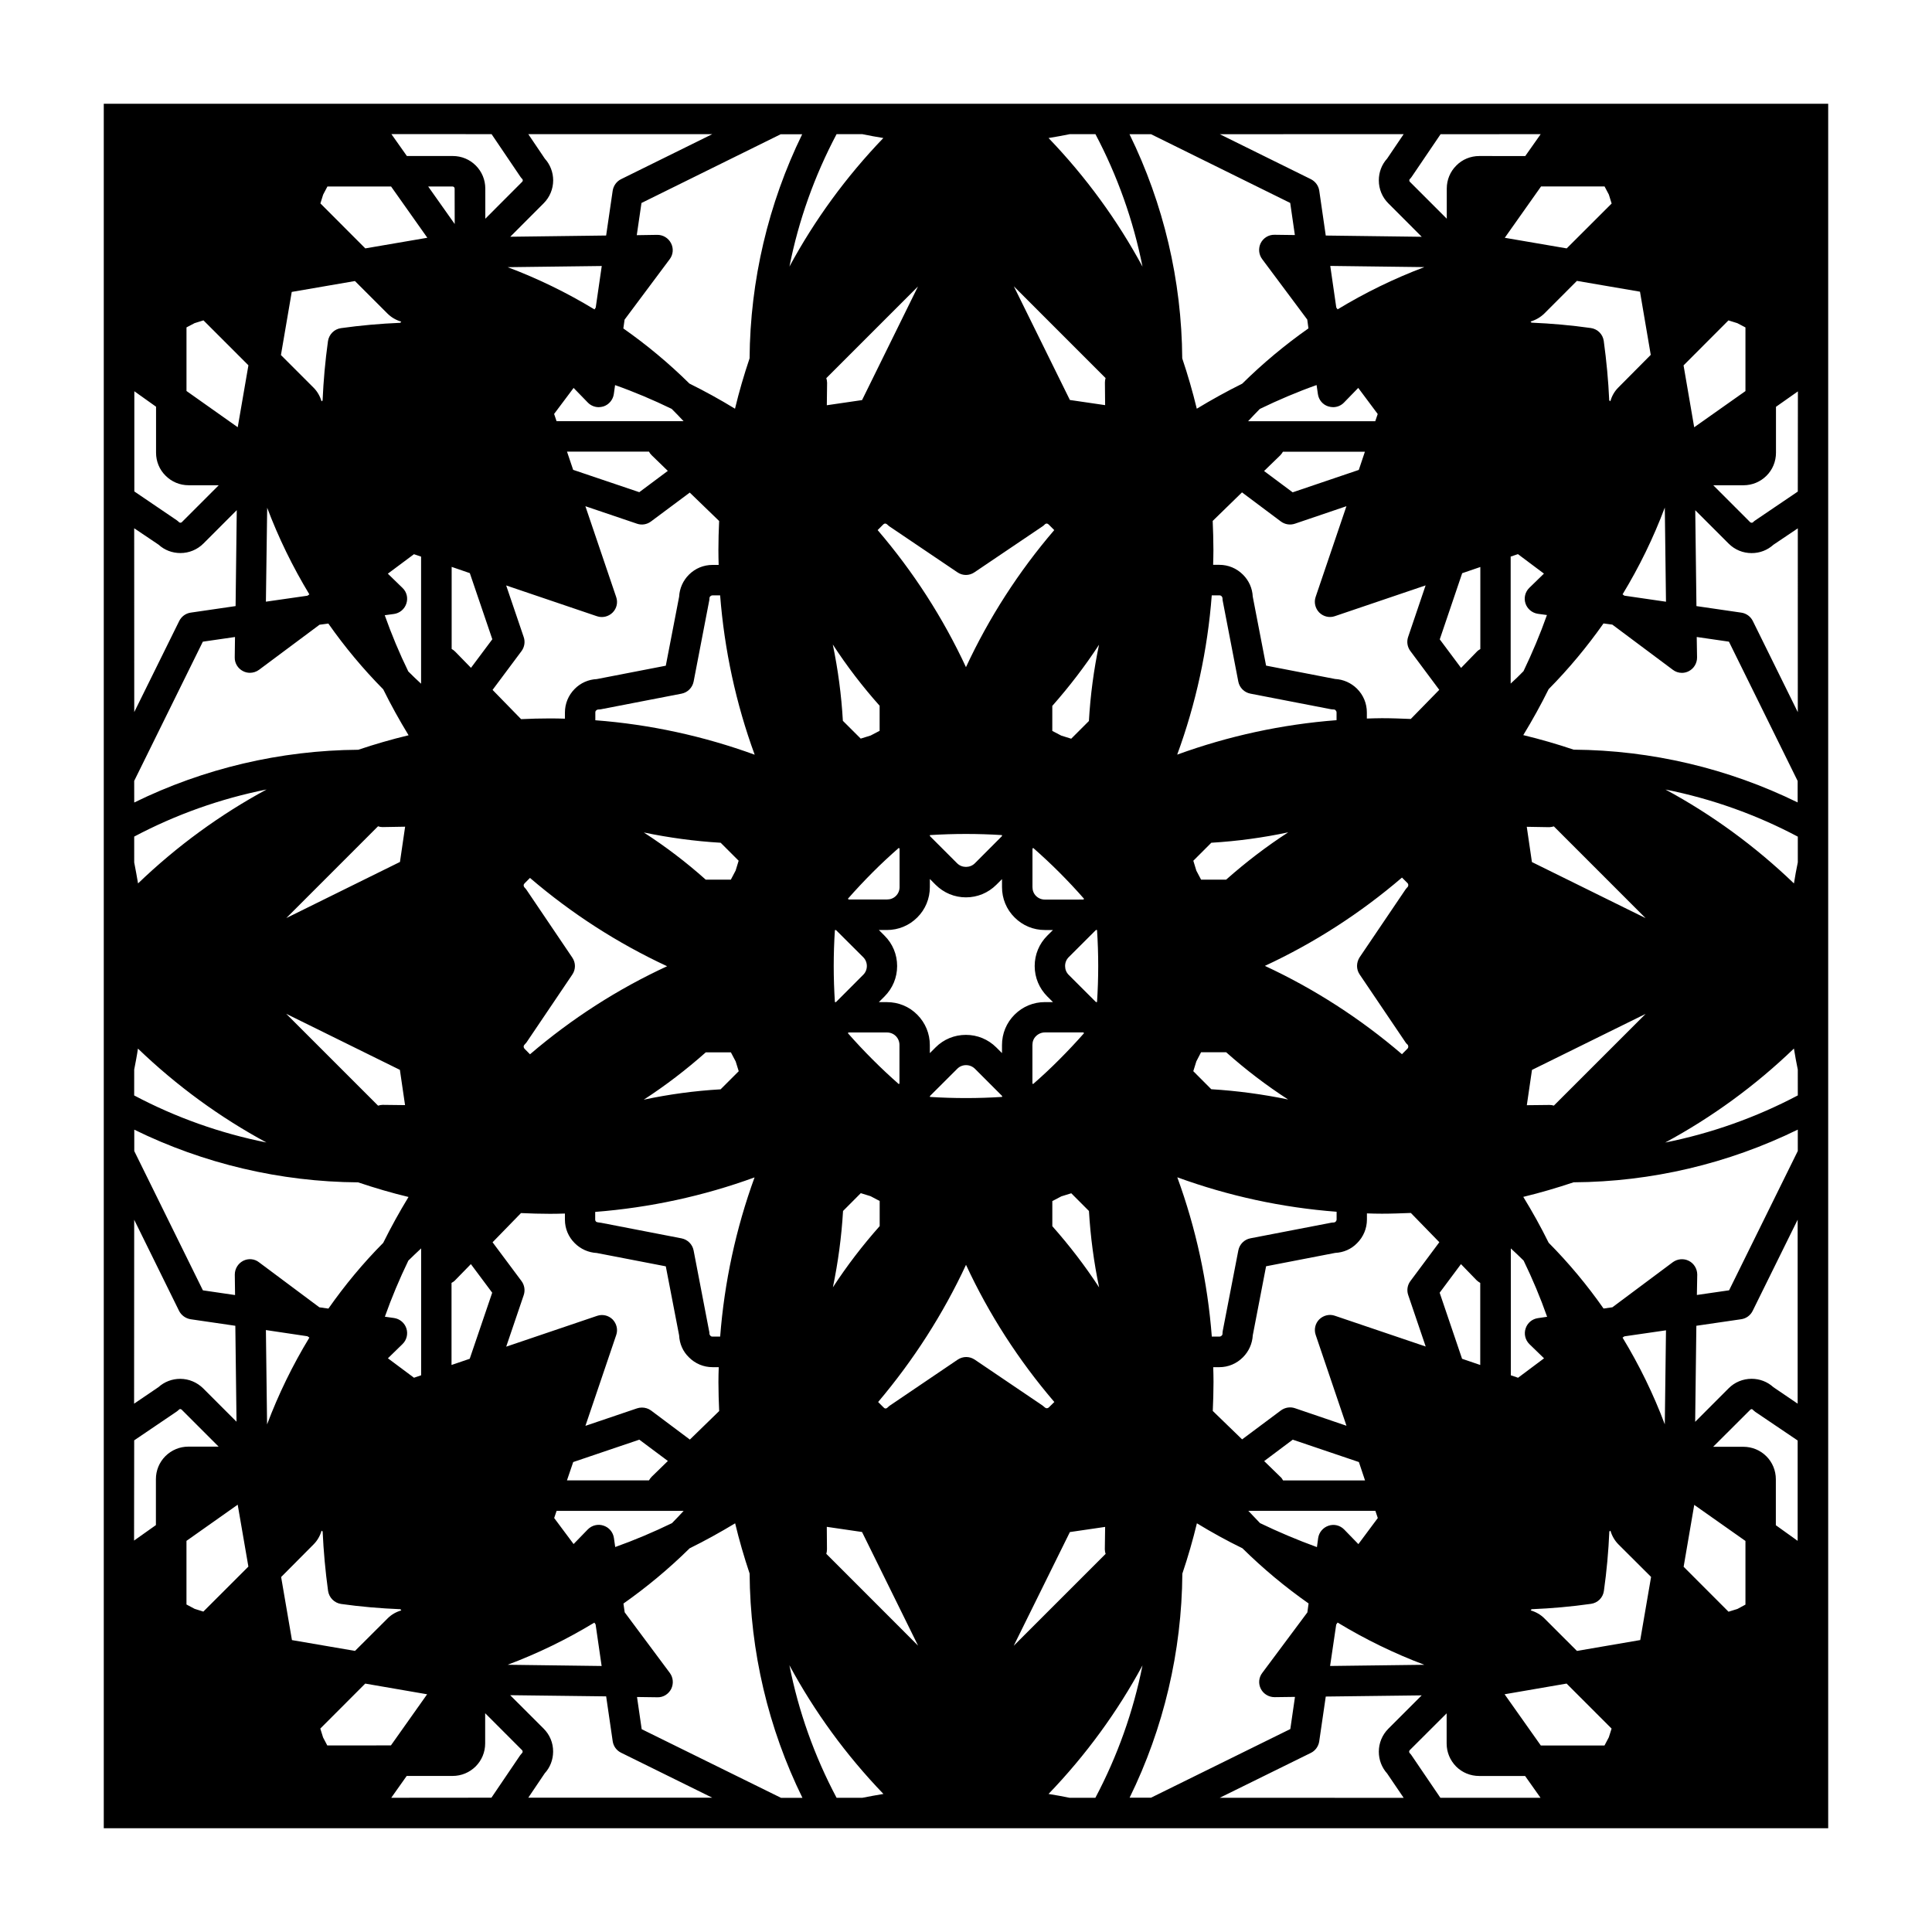
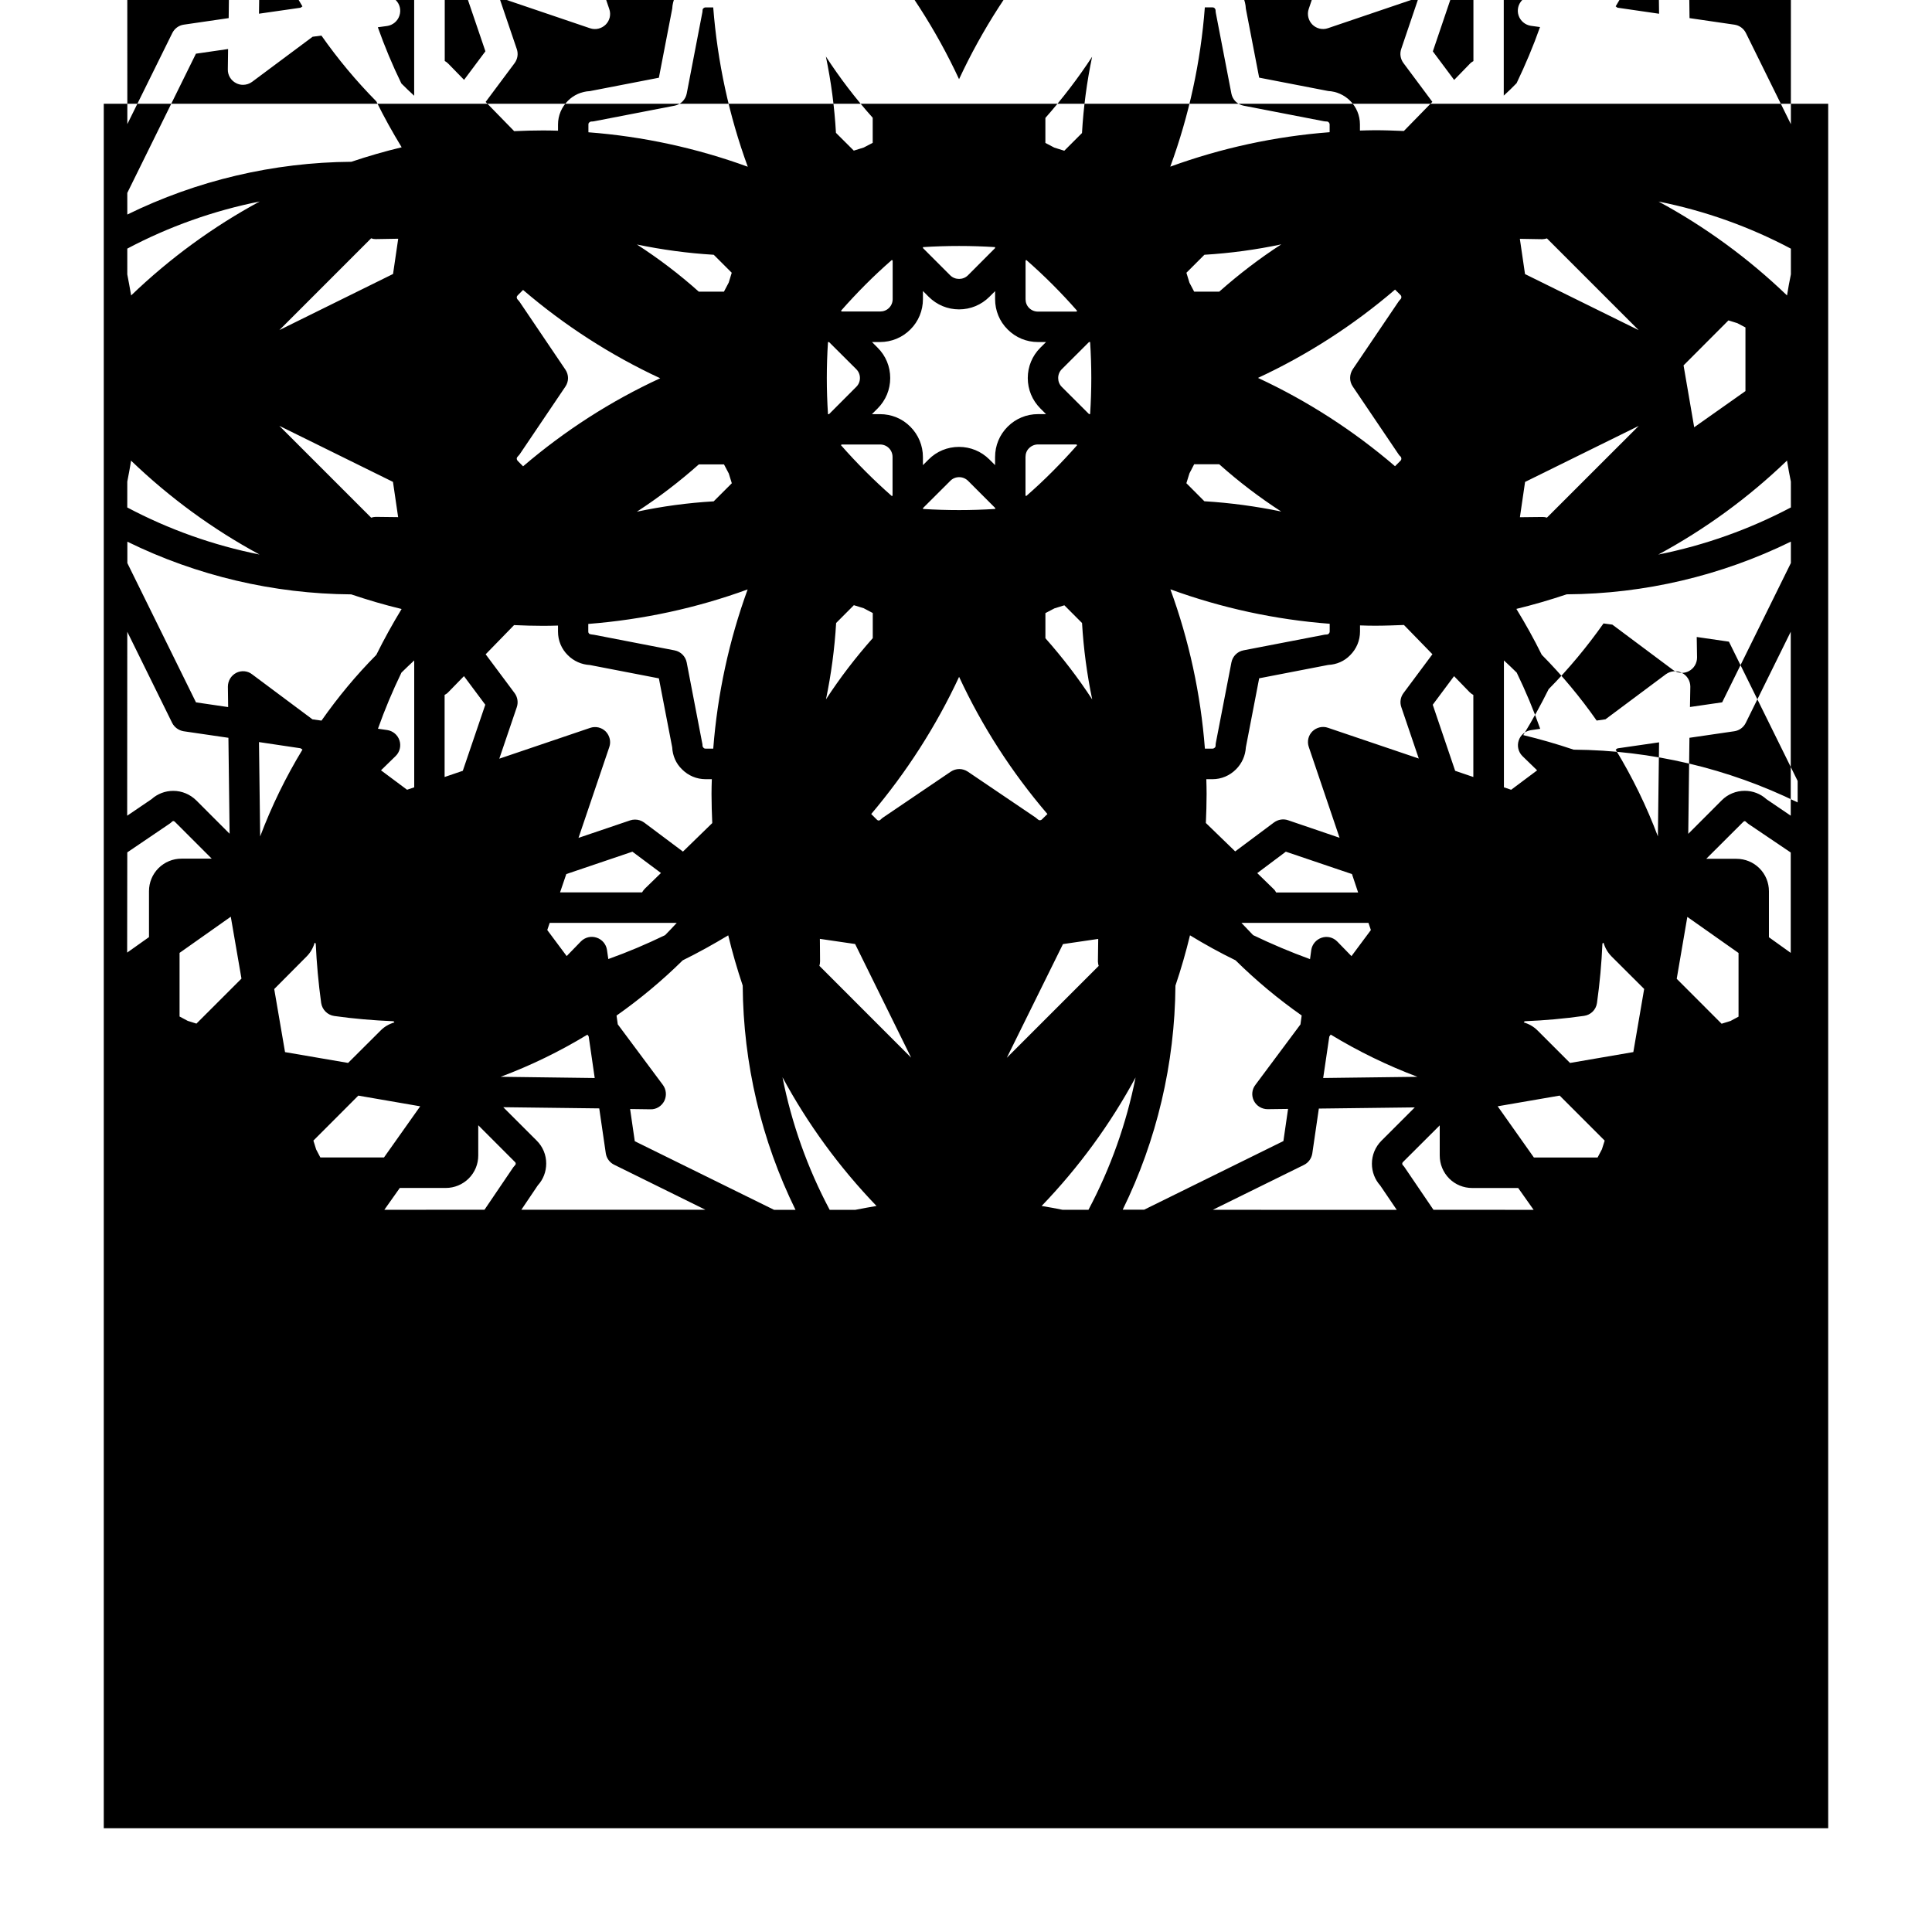
<svg xmlns="http://www.w3.org/2000/svg" fill="#000000" width="800px" height="800px" version="1.1" viewBox="144 144 512 512">
-   <path d="m171.5 171.5v457h456.99v-457zm421.48 85.73-2.82-16.398 11.895-11.922 2.359 0.734 2.148 1.129v16.867zm-3.258 65.086c0.621 0 1.25-0.145 1.809-0.441 1.367-0.699 2.211-2.106 2.207-3.641l-0.09-5.426 8.535 1.238 18.211 36.914v5.691c-18.418-9.027-38.742-13.828-59.363-13.984-4.375-1.477-8.836-2.766-13.348-3.856 2.422-3.969 4.68-8.055 6.723-12.176 5.352-5.414 10.184-11.246 14.539-17.418l2.336 0.312 16.02 11.961c0.703 0.547 1.551 0.824 2.422 0.824zm1.832 155.82c-1.367-0.695-3.019-0.527-4.242 0.359l-16.016 11.949-2.336 0.332c-4.332-6.191-9.195-12.035-14.551-17.438-2.039-4.133-4.297-8.195-6.723-12.152 4.516-1.094 8.938-2.394 13.332-3.863 20.641-0.121 40.977-4.934 59.414-13.965v5.668l-18.207 36.918-8.535 1.238 0.098-5.41c-0.008-1.523-0.863-2.953-2.234-3.637zm15.008 74.234v16.871l-2.121 1.145-2.367 0.734-11.895-11.91 2.812-16.402zm-128.43 39.188c0.699 1.367 2.117 2.207 3.648 2.207l5.402-0.07-1.234 8.52-36.91 18.191h-5.68c9.023-18.391 13.824-38.734 13.977-59.379 1.477-4.363 2.769-8.844 3.856-13.336 3.93 2.398 7.949 4.613 12.07 6.621 5.445 5.371 11.309 10.254 17.527 14.621l-0.324 2.371-11.934 16.012c-0.961 1.238-1.094 2.883-0.398 4.242zm-156.64-4.238-11.945-16.043-0.328-2.316c6.211-4.375 12.086-9.266 17.539-14.641 4.09-2.012 8.125-4.254 12.062-6.625 1.082 4.508 2.367 8.922 3.836 13.312 0.141 20.676 4.953 41.031 13.996 59.438h-5.672l-36.926-18.191-1.238-8.531 5.41 0.074c1.527 0.055 2.941-0.836 3.648-2.207 0.684-1.402 0.539-3.043-0.383-4.269zm-114.5-44.562 2.832 16.402-11.934 11.93-2.312-0.73-2.16-1.152v-16.863zm1.438-64.621c-1.367 0.719-2.207 2.117-2.207 3.664l0.07 5.402-8.523-1.25-18.188-36.91v-5.668c18.395 9.023 38.734 13.824 59.324 13.961 4.387 1.477 8.844 2.793 13.355 3.875-2.414 3.965-4.664 8.031-6.707 12.16-5.352 5.394-10.184 11.23-14.523 17.418l-2.394-0.336-15.996-11.934c-1.203-0.949-2.84-1.078-4.211-0.383zm-28.867-127.19 18.191-36.895 8.523-1.238-0.07 5.406c-0.035 1.535 0.836 2.949 2.207 3.641 0.57 0.301 1.199 0.441 1.82 0.441 0.855 0 1.703-0.273 2.414-0.797l16.031-11.945 2.332-0.312c4.344 6.188 9.199 12.02 14.551 17.438 2.039 4.141 4.301 8.203 6.715 12.168-4.516 1.082-8.953 2.367-13.332 3.84-20.637 0.152-40.969 4.953-59.375 13.98zm13.859-103.33v-16.852l2.141-1.129 2.359-0.734 11.91 11.91-2.832 16.41zm94.953-61.586-4.367-6.473h48.738l-24.168 11.93c-1.168 0.578-1.996 1.719-2.207 3.031l-1.738 11.895-25.406 0.324 8.852-8.867c1.602-1.602 2.519-3.785 2.519-6.086-0.008-2.141-0.789-4.172-2.223-5.754zm190.12 26.648 11.941 16.008 0.316 2.336c-6.223 4.379-12.098 9.273-17.547 14.652-4.09 2.031-8.102 4.246-12.043 6.637-1.098-4.516-2.379-8.961-3.856-13.34-0.141-20.641-4.949-40.984-13.98-59.41h5.699l36.895 18.219 1.234 8.508-5.406-0.07c-1.543-0.031-2.941 0.832-3.648 2.207-0.672 1.379-0.527 3.023 0.395 4.254zm90.734-19.262 1.137 2.152 0.734 2.367-11.91 11.891-16.41-2.812 9.609-13.598zm51.207 240.88c-11.043 5.828-22.887 10.035-35.141 12.488 12.34-6.664 23.82-15.008 34.113-24.91 0.301 1.867 0.641 3.734 1.023 5.586zm0-61.773c-0.379 1.855-0.734 3.719-1.023 5.594-10.281-9.879-21.723-18.227-34.047-24.887 12.211 2.438 24.035 6.637 35.07 12.488zm-65.852 64.301-5.961 0.066 1.367-9.352 30.121-14.852-24.324 24.312c-0.387-0.121-0.789-0.188-1.203-0.176zm1.203-73.824 24.305 24.309-30.117-14.855-1.367-9.344 5.969 0.102c0.422-0.023 0.824-0.09 1.211-0.211zm-6.484 137.2 3.883 3.769-6.883 5.148-1.918-0.648v-33.629c1.152 1.062 2.277 2.125 3.394 3.234 2.352 4.852 4.438 9.812 6.223 14.887l-2.445 0.359c-1.531 0.215-2.793 1.289-3.254 2.746-0.484 1.449-0.09 3.059 1 4.133zm-17.84 3.891-5.941-17.508 5.648-7.578 4.137 4.266c0.312 0.297 0.625 0.523 0.973 0.715v21.746zm4.84-209.83v21.746c-0.352 0.191-0.684 0.422-0.969 0.734l-4.137 4.262-5.648-7.566 5.945-17.531zm-32.207-25.73-17.527 5.941-7.578-5.648 4.262-4.133c0.312-0.312 0.523-0.625 0.734-0.977h21.723zm-20.648 13.668c1.066 0.789 2.445 1.012 3.703 0.59l13.668-4.641-8.16 24.035c-0.5 1.449-0.105 3.059 0.957 4.141 1.094 1.09 2.695 1.465 4.125 0.969l24.059-8.16-4.637 13.68c-0.422 1.258-0.207 2.625 0.59 3.707l7.664 10.289-7.547 7.723c-2.551-0.105-5.113-0.203-7.664-0.203-1.344 0-2.641 0.055-3.977 0.09v-1.633c0-2.379-0.941-4.602-2.586-6.246-1.57-1.57-3.637-2.488-5.828-2.602l-18.293-3.543-3.531-18.285c-0.105-2.211-1.023-4.273-2.609-5.836-1.672-1.668-3.883-2.59-6.254-2.59h-1.637c0.035-1.32 0.074-2.641 0.074-3.969 0-2.562-0.086-5.125-0.191-7.664l7.766-7.566zm20.879 120.05 12.148 17.98c0.133 0.215 0.312 0.414 0.516 0.578 0.172 0.176 0.215 0.402 0.215 0.555 0 0.328-0.176 0.523-0.23 0.555l-1.445 1.457c-11.008-9.438-23.227-17.32-36.324-23.406 13.094-6.082 25.316-13.961 36.328-23.402l1.43 1.426c0.156 0.145 0.242 0.344 0.242 0.559 0 0.344-0.168 0.523-0.23 0.57-0.18 0.18-0.336 0.383-0.5 0.594l-12.141 17.945c-0.941 1.441-0.941 3.231-0.008 4.59zm-39.324 30.41-4.769-4.785 0.812-2.606 1.25-2.414h6.644c5.168 4.609 10.66 8.797 16.426 12.523-6.656-1.371-13.461-2.305-20.363-2.719zm20.383-68.082c-5.773 3.738-11.238 7.926-16.449 12.539h-6.637l-1.258-2.387-0.801-2.625 4.769-4.769c6.898-0.418 13.723-1.344 20.375-2.758zm-20.262-62.801h2.055c0.281 0 0.465 0.125 0.551 0.238 0.105 0.105 0.242 0.297 0.242 0.562 0 0.258 0.031 0.523 0.086 0.766l4.106 21.281c0.312 1.613 1.57 2.875 3.199 3.195l21.297 4.125c0.258 0.047 0.523 0.07 0.762 0.07 0.293 0 0.48 0.141 0.562 0.266 0.105 0.105 0.215 0.281 0.215 0.527v2.047c-14.434 1.102-28.656 4.188-42.23 9.129 4.969-13.535 8.055-27.75 9.156-42.207zm-9.129 154.22c13.543 4.941 27.773 8.035 42.219 9.129v2.047c0 0.223-0.102 0.418-0.242 0.574-0.105 0.086-0.289 0.227-0.555 0.227-0.258 0-0.523 0.023-0.762 0.082l-21.289 4.109c-1.613 0.312-2.875 1.57-3.195 3.195l-4.125 21.305c-0.051 0.258-0.07 0.516-0.07 0.746 0 0.309-0.137 0.492-0.242 0.559-0.105 0.105-0.312 0.242-0.555 0.242h-2.039c-1.109-14.441-4.191-28.66-9.145-42.215zm9.402 61.922c0.109-2.555 0.195-5.113 0.195-7.672 0-1.32-0.035-2.625-0.074-3.93h1.617c2.379 0 4.586-0.945 6.254-2.621 1.57-1.566 2.481-3.621 2.609-5.828l3.527-18.293 18.309-3.543c2.207-0.105 4.273-0.988 5.809-2.586 1.672-1.672 2.606-3.883 2.606-6.266v-1.621c1.336 0.051 2.629 0.082 3.977 0.082 2.586 0 5.144-0.102 7.664-0.195l7.547 7.754-7.664 10.293c-0.797 1.062-1.012 2.43-0.59 3.688l4.641 13.66-24.059-8.148c-1.441-0.516-3.047-0.109-4.133 0.945-1.09 1.074-1.457 2.691-0.957 4.141l8.156 24.062-13.664-4.656c-1.258-0.43-2.641-0.188-3.703 0.586l-10.293 7.68zm21.195 7.606 17.527 5.934 1.629 4.875h-21.723c-0.18-0.352-0.422-0.715-0.734-0.973l-4.273-4.16zm57.75-200.37v-33.656l1.926-0.648 6.891 5.16-3.875 3.773c-1.102 1.074-1.496 2.672-1.02 4.121 0.473 1.445 1.738 2.519 3.254 2.754l2.434 0.332c-1.785 5.059-3.883 10.02-6.207 14.871-1.109 1.156-2.227 2.227-3.402 3.293zm-45.863-99.172-0.352-0.488-1.594-11.023 24.934 0.316c-8.004 3.019-15.703 6.773-22.988 11.195zm-1.184 25.918c1.074 0 2.117-0.43 2.875-1.219l3.777-3.883 5.16 6.918-0.648 1.906h-33.695c1.012-1.098 2.047-2.18 3.098-3.25 4.918-2.383 9.93-4.516 15.047-6.332l0.348 2.402c0.215 1.523 1.281 2.805 2.742 3.254 0.461 0.141 0.887 0.203 1.297 0.203zm-60.293 303.89-24.359 24.355 14.887-30.133 9.34-1.367-0.082 5.977c0.023 0.379 0.07 0.781 0.215 1.168zm-73.895-7.164 9.34 1.367 14.852 30.121-24.32-24.336c0.105-0.367 0.18-0.77 0.176-1.195zm14-217.6v6.648l-2.387 1.246-2.625 0.816-4.727-4.715c-0.387-6.832-1.289-13.582-2.672-20.227 3.715 5.711 7.856 11.125 12.41 16.23zm58.148-16.172c-1.387 6.609-2.293 13.359-2.684 20.219l-4.691 4.691-2.648-0.828-2.363-1.238v-6.629c4.535-5.141 8.684-10.547 12.387-16.215zm-12.379 154.1v-6.656l2.398-1.258 2.625-0.812 4.684 4.695c0.402 6.832 1.305 13.594 2.695 20.254-3.715-5.703-7.875-11.109-12.402-16.223zm-58.152 16.203c1.375-6.629 2.289-13.391 2.691-20.238l4.699-4.719 2.594 0.801 2.414 1.273v6.656c-4.559 5.141-8.711 10.555-12.398 16.227zm44.809-119.85v0.266l-7.191 7.211c-1.27 1.266-3.414 1.273-4.691 0l-7.219-7.219v-0.258c6.363-0.402 12.746-0.402 19.102 0zm-17.594 13.16c2.176 2.156 5.008 3.34 8.051 3.34 3.039 0 5.894-1.184 8.055-3.34l1.496-1.496v2.117c0 3.043 1.176 5.906 3.324 8.035 2.144 2.156 4.992 3.34 8.039 3.34h2.141l-1.512 1.5c-2.152 2.152-3.332 5.008-3.332 8.039 0 3.043 1.184 5.891 3.332 8.055l1.512 1.508h-2.137c-3.019 0-5.859 1.16-8.047 3.336-2.144 2.152-3.324 4.984-3.324 8.055v2.125l-1.516-1.512c-2.16-2.144-5.004-3.32-8.055-3.32-3.043 0-5.91 1.184-8.035 3.324l-1.516 1.516v-2.137c0-3.043-1.188-5.898-3.336-8.055-2.152-2.168-4.996-3.324-8.047-3.324h-2.133l1.512-1.508c2.16-2.176 3.336-5.008 3.336-8.066 0-3.039-1.176-5.898-3.336-8.039l-1.496-1.5h2.125c3.043 0 5.898-1.18 8.035-3.316 2.16-2.144 3.344-5.008 3.344-8.062v-2.144zm25.855-9.766c2.398 2.102 4.727 4.273 6.973 6.523 2.246 2.254 4.43 4.578 6.523 6.973l-0.195 0.195-10.188 0.004c-0.883 0-1.707-0.324-2.348-0.957-0.621-0.621-0.945-1.445-0.945-2.332v-10.184zm-0.023 62.594-0.172-0.188v-10.184c0-0.898 0.324-1.734 0.945-2.332 0.648-0.641 1.484-0.988 2.363-0.988h10.184l0.195 0.191c-2.106 2.394-4.301 4.727-6.543 6.973-2.242 2.254-4.562 4.426-6.973 6.527zm9.434-28.957c-0.625-0.625-0.945-1.457-0.945-2.336 0-0.883 0.332-1.719 0.961-2.344l7.211-7.199h0.293c0.207 3.176 0.312 6.359 0.312 9.543 0 3.184-0.105 6.387-0.312 9.551h-0.293zm-36.762 32.359v-0.242l7.246-7.227c0.609-0.621 1.438-0.957 2.324-0.957 0.891 0 1.727 0.348 2.359 0.969l7.199 7.203v0.25c-6.387 0.406-12.777 0.406-19.129 0.004zm-8.242-3.391c-2.398-2.109-4.727-4.293-6.973-6.543-2.246-2.246-4.43-4.574-6.535-6.969l0.172-0.18h10.184c0.891 0 1.727 0.332 2.348 0.953 0.629 0.629 0.969 1.465 0.969 2.359v10.184zm-0.012-62.605 0.207 0.195v10.184c0 0.887-0.336 1.719-0.969 2.344-0.629 0.625-1.457 0.945-2.344 0.945h-10.184l-0.195-0.195c2.102-2.394 4.289-4.719 6.531-6.973 2.242-2.25 4.555-4.398 6.953-6.5zm-9.434 28.961c0.629 0.621 0.969 1.457 0.969 2.336 0 0.883-0.336 1.715-0.969 2.336l-7.219 7.238h-0.281c-0.203-3.18-0.312-6.383-0.312-9.551s0.105-6.367 0.312-9.543h0.293zm27.246 81.527c6.082 13.113 13.961 25.32 23.406 36.355l-1.445 1.414c-0.191 0.203-0.434 0.238-0.539 0.238-0.215 0-0.402-0.086-0.555-0.23-0.188-0.16-0.383-0.328-0.598-0.5l-17.957-12.152c-0.695-0.457-1.465-0.691-2.254-0.691-0.781 0-1.57 0.23-2.258 0.691l-17.945 12.152c-0.207 0.137-0.402 0.309-0.578 0.484-0.52 0.523-0.875 0.297-1.152 0.004l-1.414-1.41c9.328-11.031 17.203-23.27 23.289-36.355zm-0.012-158.39c-6.082-13.09-13.961-25.316-23.406-36.32l1.457-1.465c0.453-0.453 0.855-0.25 1.113 0.012 0.18 0.18 0.383 0.348 0.598 0.5l17.973 12.137c1.367 0.941 3.141 0.941 4.516 0l17.977-12.137c0.215-0.121 0.414-0.312 0.594-0.492 0.273-0.266 0.641-0.488 1.137 0.004l1.438 1.438c-9.434 11-17.305 23.238-23.395 36.324zm-37.008-76.59 24.293-24.293-14.82 30.109-9.34 1.367 0.074-5.953c-0.023-0.449-0.074-0.848-0.207-1.23zm73.887 7.156-9.34-1.367-14.852-30.121 24.309 24.312c-0.105 0.383-0.172 0.785-0.172 1.199zm9.906-36.707c-6.656-12.316-15.008-23.789-24.898-34.078 1.879-0.309 3.758-0.645 5.629-1.027h6.797c5.836 11.043 10.039 22.879 12.473 35.105zm-68.68-34.082c-9.879 10.289-18.219 21.723-24.883 34.066 2.418-12.219 6.637-24.035 12.488-35.09h6.82c1.844 0.379 3.711 0.727 5.574 1.023zm-35.449 58.387c-1.477 4.379-2.781 8.828-3.863 13.348-3.945-2.414-7.969-4.629-12.078-6.664-5.426-5.359-11.289-10.242-17.512-14.609l0.328-2.332 11.957-16.02c0.934-1.23 1.062-2.871 0.348-4.242-0.707-1.371-2.121-2.223-3.652-2.207l-5.422 0.086 1.246-8.531 36.902-18.219h5.688c-8.988 18.418-13.789 38.762-13.941 59.391zm-90.953 257.07c-0.473-1.457-1.734-2.519-3.254-2.746l-2.445-0.348c1.793-5.062 3.883-10.027 6.223-14.871 1.117-1.102 2.246-2.168 3.387-3.231v33.629l-1.898 0.645-6.906-5.152 3.883-3.785c1.098-1.07 1.484-2.68 1.012-4.141zm-72.129-130.33c11.023-5.844 22.863-10.047 35.086-12.488-12.328 6.664-23.785 15.02-34.066 24.898-0.312-1.859-0.664-3.719-1.02-5.57zm0 61.746c0.352-1.848 0.727-3.703 0.992-5.562 10.281 9.879 21.723 18.223 34.051 24.883-12.211-2.434-24.035-6.629-35.051-12.469zm65.832-64.266 5.965-0.102-1.367 9.344-30.121 14.867 24.312-24.32c0.391 0.148 0.793 0.219 1.211 0.211zm-1.199 73.828-24.344-24.344 30.121 14.855 1.367 9.344-5.961-0.07c-0.402 0.016-0.805 0.082-1.184 0.215zm6.469-137.21-3.883-3.773 6.918-5.16 1.891 0.645v33.676c-1.152-1.059-2.281-2.133-3.394-3.254-2.367-4.856-4.43-9.805-6.238-14.895l2.469-0.336c1.516-0.223 2.785-1.289 3.254-2.746 0.496-1.484 0.109-3.086-1.016-4.156zm17.84-3.918 5.965 17.527-5.656 7.57-4.16-4.266c-0.293-0.312-0.613-0.535-0.961-0.734v-21.754zm27.504-49.078 3.777 3.883c0.766 0.789 1.82 1.215 2.883 1.215 0.418 0 0.836-0.086 1.25-0.195 1.449-0.473 2.519-1.75 2.746-3.254l0.336-2.398c5.125 1.809 10.117 3.93 15.004 6.301 1.09 1.074 2.133 2.172 3.144 3.254h-33.656l-0.648-1.914zm47.988 97.199c-13.547-4.934-27.773-8.035-42.23-9.129v-2.055c0-0.281 0.105-0.469 0.215-0.535 0.105-0.105 0.312-0.262 0.586-0.262 0.262 0 0.523-0.023 0.75-0.074l21.301-4.125c1.598-0.312 2.867-1.57 3.195-3.195l4.098-21.281c0.07-0.25 0.098-0.523 0.098-0.766 0-0.293 0.125-0.48 0.238-0.57 0.152-0.133 0.328-0.23 0.562-0.23h2.031c1.129 14.445 4.184 28.66 9.156 42.223zm-29.398 91.422c5.762-3.738 11.23-7.93 16.438-12.543h6.656l1.27 2.414 0.805 2.586-4.801 4.797c-6.91 0.398-13.707 1.328-20.367 2.746zm-30.145-12.031-1.41-1.426c-0.215-0.227-0.273-0.465-0.273-0.578 0-0.227 0.102-0.422 0.262-0.578s0.316-0.352 0.488-0.559l12.137-17.977c0.938-1.367 0.938-3.148 0-4.516l-12.137-17.961c-0.141-0.207-0.312-0.398-0.488-0.578-0.195-0.203-0.262-0.43-0.262-0.586 0-0.215 0.105-0.406 0.246-0.543l1.43-1.441c11.023 9.445 23.246 17.32 36.344 23.406-13.074 6.023-25.305 13.898-36.336 23.336zm50.527-56.059 4.766 4.762-0.797 2.602-1.27 2.414h-6.66c-5.148-4.609-10.656-8.785-16.402-12.5 6.66 1.383 13.461 2.312 20.363 2.723zm-0.402-85.266c-0.121 2.562-0.195 5.125-0.195 7.668 0 1.328 0.031 2.648 0.066 3.969h-1.617c-2.387 0-4.594 0.922-6.258 2.586-1.57 1.57-2.484 3.629-2.602 5.84l-3.531 18.285-18.297 3.547c-2.207 0.105-4.277 1.012-5.84 2.594-1.664 1.672-2.594 3.891-2.594 6.254v1.641c-1.324-0.035-2.625-0.066-3.953-0.066-2.586 0-5.144 0.074-7.664 0.191l-7.562-7.75 7.68-10.293c0.781-1.066 1.008-2.449 0.574-3.707l-4.648-13.68 24.062 8.16c1.457 0.492 3.055 0.105 4.141-0.969 1.09-1.082 1.465-2.691 0.945-4.141l-8.156-24.047 13.684 4.637c1.25 0.43 2.625 0.207 3.688-0.586l10.289-7.664zm-38.688-13.559-1.629-4.828h21.723c0.176 0.352 0.422 0.691 0.73 0.973l4.262 4.133-7.559 5.644zm-32.234 237.22v-21.75c0.348-0.191 0.707-0.418 0.969-0.715l4.16-4.266 5.652 7.578-5.961 17.512zm32.246 25.727 17.523-5.934 7.566 5.648-4.273 4.16c-0.301 0.293-0.523 0.629-0.734 0.977h-21.734zm20.629-13.664c-0.715-0.523-1.562-0.777-2.414-0.777-0.438 0-0.898 0.07-1.293 0.207l-13.684 4.637 8.156-24.051c0.516-1.457 0.109-3.043-0.945-4.144-1.09-1.082-2.695-1.457-4.141-0.945l-24.062 8.156 4.641-13.66c0.422-1.258 0.207-2.641-0.574-3.707l-7.68-10.297 7.531-7.738c2.562 0.117 5.125 0.195 7.691 0.195 1.328 0 2.625-0.031 3.949-0.07v1.598c0 2.41 0.945 4.609 2.606 6.254 1.57 1.57 3.629 2.484 5.836 2.602l18.293 3.535 3.531 18.297c0.105 2.207 1.008 4.281 2.586 5.801 1.668 1.684 3.883 2.625 6.273 2.625h1.641c-0.047 1.328-0.082 2.625-0.082 3.965 0 2.578 0.09 5.141 0.195 7.664l-7.766 7.559zm18.316-19.582h-2.035c-0.289 0-0.449-0.105-0.57-0.258-0.105-0.105-0.238-0.297-0.238-0.539 0-0.242-0.023-0.523-0.098-0.746l-4.098-21.305c-0.312-1.594-1.57-2.871-3.195-3.188l-21.301-4.125c-0.523-0.102-1.117-0.082-1.359-0.312-0.105-0.105-0.223-0.277-0.223-0.543v-2.031c14.449-1.129 28.656-4.191 42.234-9.145-4.934 13.539-7.996 27.742-9.117 42.191zm-31.379-283.72-1.598 11.023-0.332 0.484c-7.301-4.434-15.008-8.191-23.008-11.195zm-38.969-11.129-7.023-9.934h6.449c0.207 0 0.328 0.105 0.395 0.156 0.105 0.105 0.16 0.242 0.16 0.398zm-23.695 6.461-11.898-11.922 0.73-2.332 1.129-2.141h16.879l9.602 13.578zm-2.746 8.652 8.605 8.602c1.027 1.031 2.289 1.758 3.668 2.156-0.105 0.105-0.168 0.207-0.246 0.312-5.269 0.223-10.535 0.684-15.723 1.414-1.785 0.25-3.168 1.648-3.445 3.426-0.734 5.269-1.199 10.52-1.43 15.754-0.105 0.09-0.172 0.137-0.281 0.211-0.402-1.367-1.109-2.621-2.137-3.641l-8.621-8.621 2.863-16.727zm-23.254 60.082c3.008 7.984 6.758 15.645 11.176 22.957l-0.504 0.352-11.012 1.582zm10.66 219.56 0.523 0.352c-4.438 7.305-8.195 15.008-11.211 23.008l-0.312-25zm1.605 55.191c1.031-1.023 1.75-2.281 2.144-3.668 0.105 0.082 0.191 0.141 0.289 0.223 0.242 5.231 0.715 10.484 1.441 15.75 0.277 1.785 1.652 3.176 3.445 3.449 5.18 0.734 10.461 1.176 15.734 1.395 0.086 0.105 0.133 0.203 0.227 0.312-1.367 0.395-2.625 1.098-3.633 2.125l-8.637 8.609-16.711-2.863-2.867-16.715zm3.66 53.25-1.113-2.121-0.734-2.348 11.906-11.922 16.402 2.832-9.594 13.551zm70.773-32.551 0.336 0.473 1.598 11.023-24.918-0.324c8.012-2.996 15.699-6.75 22.984-11.172zm-1.727-24.703-3.769 3.883-5.144-6.898 0.641-1.895h33.668c-1.02 1.098-2.023 2.191-3.094 3.254-4.918 2.383-9.934 4.508-15.039 6.328l-0.348-2.414c-0.227-1.523-1.289-2.781-2.746-3.254-1.473-0.5-3.082-0.102-4.168 0.996zm53.422 35.996c6.664 12.344 15.012 23.816 24.918 34.113-1.863 0.312-3.734 0.648-5.594 1.02h-6.82c-5.875-11.051-10.086-22.895-12.504-35.133zm68.676 34.113c9.891-10.289 18.234-21.723 24.898-34.062-2.434 12.223-6.637 24.043-12.488 35.082h-6.828c-1.844-0.367-3.715-0.727-5.582-1.02zm56.047-71.773c-1.062-1.098-2.098-2.188-3.102-3.254h33.668l0.641 1.906-5.144 6.914-3.777-3.883c-1.078-1.098-2.676-1.492-4.133-0.992-1.441 0.48-2.523 1.738-2.746 3.254l-0.328 2.414c-5.172-1.883-10.184-4-15.078-6.359zm20.188 26.875 0.367-0.523c7.301 4.434 15.008 8.188 22.984 11.191l-24.973 0.316zm61.051 15.648 11.926 11.93-0.734 2.309-1.145 2.168h-16.879l-9.598-13.574zm2.746-8.652-8.605-8.602c-1.023-1.031-2.281-1.738-3.656-2.141 0.086-0.105 0.137-0.195 0.238-0.312 5.269-0.215 10.539-0.684 15.734-1.422 1.785-0.25 3.18-1.621 3.43-3.426 0.742-5.266 1.215-10.516 1.441-15.75 0.105-0.074 0.188-0.141 0.293-0.215 0.398 1.367 1.113 2.625 2.133 3.648l8.637 8.609-2.871 16.73zm23.281-60.047c-3.004-8-6.762-15.688-11.191-22.984l0.484-0.336 11.023-1.598zm-10.715-219.61-0.473-0.352c4.43-7.297 8.188-15 11.191-23l0.312 24.957zm-1.582-55.18c-1.039 1.027-1.738 2.289-2.141 3.656-0.105-0.082-0.188-0.125-0.289-0.223-0.23-5.231-0.727-10.484-1.449-15.754-0.246-1.777-1.637-3.176-3.441-3.426-5.18-0.734-10.445-1.199-15.707-1.422-0.102-0.102-0.156-0.195-0.25-0.297 1.367-0.402 2.625-1.125 3.656-2.133l8.629-8.641 16.715 2.863 2.852 16.742zm-20.59-67.125-4.09 5.801-12.184-0.004c-2.312 0-4.5 0.902-6.074 2.508-1.633 1.605-2.543 3.793-2.543 6.106v7.996l-9.773-9.77c-0.137-0.121-0.156-0.309-0.156-0.387 0-0.23 0.109-0.328 0.156-0.367 0.18-0.18 0.348-0.383 0.492-0.598l7.637-11.262zm-36.316 0-4.375 6.473c-1.43 1.57-2.207 3.617-2.207 5.773 0 2.301 0.902 4.488 2.519 6.09l8.852 8.863-25.434-0.328-1.723-11.891c-0.195-1.316-1.023-2.43-2.207-3.039l-24.152-11.926zm-241.71 0 7.617 11.262c0.141 0.223 0.312 0.422 0.5 0.605 0.105 0.102 0.152 0.23 0.152 0.363 0 0.207-0.102 0.324-0.16 0.395l-9.77 9.789-0.004-8.008c0-2.301-0.91-4.488-2.519-6.09-1.617-1.629-3.789-2.523-6.102-2.523h-12.16l-4.106-5.812zm-88.918 72.23v12.191c0 2.309 0.902 4.492 2.508 6.07 1.617 1.641 3.797 2.551 6.109 2.551h7.996l-9.766 9.77c-0.133 0.141-0.312 0.16-0.387 0.16-0.23 0-0.332-0.117-0.383-0.156-0.188-0.18-0.383-0.348-0.598-0.5l-11.234-7.629v-26.555zm-5.793 32.215 6.469 4.352c1.57 1.438 3.617 2.215 5.773 2.215 2.309 0 4.473-0.898 6.106-2.523l8.836-8.844-0.312 25.422-11.895 1.734c-1.32 0.191-2.434 1.012-3.039 2.207l-11.922 24.148zm0 183.25 11.895 24.156c0.59 1.164 1.742 1.996 3.043 2.207l11.863 1.734 0.316 25.426-8.852-8.855c-1.629-1.594-3.793-2.508-6.074-2.508-2.156 0-4.18 0.781-5.773 2.207l-6.445 4.375zm0 58.461 11.23-7.613c0.207-0.133 0.402-0.312 0.574-0.473 0.328-0.348 0.621-0.195 0.805-0.02l9.766 9.77h-8.004c-2.289 0-4.453 0.887-6.109 2.527-1.617 1.633-2.508 3.793-2.508 6.082v12.184l-5.789 4.102zm68.121 94.723 4.098-5.789h12.172c2.324 0 4.492-0.922 6.102-2.519 1.617-1.621 2.519-3.789 2.519-6.09v-8.012l9.777 9.789c0.121 0.117 0.152 0.289 0.152 0.379 0 0.227-0.105 0.336-0.152 0.379-0.172 0.188-0.336 0.383-0.508 0.609l-7.609 11.23zm40.379-18.336-8.863-8.852 25.438 0.312 1.734 11.895c0.191 1.316 1.02 2.449 2.207 3.031l24.172 11.926h-48.75l4.359-6.465c1.441-1.57 2.223-3.617 2.223-5.773 0.008-2.293-0.895-4.461-2.519-6.074zm179.18 18.336 24.156-11.898c1.184-0.578 2.012-1.742 2.207-3.043l1.734-11.887 25.422-0.312-8.852 8.852c-1.617 1.633-2.508 3.789-2.508 6.082 0 2.144 0.777 4.18 2.207 5.773l4.375 6.449zm58.473 0-7.629-11.23c-0.117-0.207-0.301-0.402-0.48-0.578-0.125-0.141-0.172-0.309-0.172-0.406 0-0.156 0.074-0.293 0.152-0.395l9.789-9.766v7.988c0 2.293 0.887 4.453 2.527 6.117 1.613 1.605 3.797 2.492 6.082 2.492h12.184l4.09 5.785zm88.902-72.23v-12.176c0-2.316-0.902-4.492-2.519-6.102-1.621-1.617-3.789-2.508-6.09-2.508h-8.004l9.809-9.785c0.395-0.395 0.707-0.074 0.734 0.012 0.176 0.16 0.383 0.328 0.598 0.504l11.25 7.598v26.598zm-0.652-36.582c-1.578-1.438-3.621-2.223-5.773-2.223-2.312 0-4.508 0.922-6.09 2.523l-8.867 8.879 0.316-25.453 11.875-1.734c1.328-0.191 2.449-1.012 3.043-2.207l11.926-24.168v48.75zm6.469-178.89-11.922-24.164c-0.59-1.188-1.727-2.016-3.043-2.207l-11.895-1.734-0.316-25.406 8.848 8.844c1.629 1.629 3.789 2.519 6.09 2.519 2.18 0 4.191-0.781 5.773-2.211l6.469-4.352zm0-58.457-11.262 7.629c-0.215 0.125-0.422 0.312-0.605 0.504-0.223 0.23-0.656 0.105-0.75-0.016l-9.785-9.789h8.004c2.309 0 4.473-0.898 6.098-2.519 1.617-1.598 2.519-3.785 2.519-6.098v-12.172l5.809-4.09z" />
+   <path d="m171.5 171.5v457h456.99v-457zm421.48 85.73-2.82-16.398 11.895-11.922 2.359 0.734 2.148 1.129v16.867zm-3.258 65.086c0.621 0 1.25-0.145 1.809-0.441 1.367-0.699 2.211-2.106 2.207-3.641l-0.09-5.426 8.535 1.238 18.211 36.914v5.691c-18.418-9.027-38.742-13.828-59.363-13.984-4.375-1.477-8.836-2.766-13.348-3.856 2.422-3.969 4.68-8.055 6.723-12.176 5.352-5.414 10.184-11.246 14.539-17.418l2.336 0.312 16.02 11.961c0.703 0.547 1.551 0.824 2.422 0.824zc-1.367-0.695-3.019-0.527-4.242 0.359l-16.016 11.949-2.336 0.332c-4.332-6.191-9.195-12.035-14.551-17.438-2.039-4.133-4.297-8.195-6.723-12.152 4.516-1.094 8.938-2.394 13.332-3.863 20.641-0.121 40.977-4.934 59.414-13.965v5.668l-18.207 36.918-8.535 1.238 0.098-5.41c-0.008-1.523-0.863-2.953-2.234-3.637zm15.008 74.234v16.871l-2.121 1.145-2.367 0.734-11.895-11.91 2.812-16.402zm-128.43 39.188c0.699 1.367 2.117 2.207 3.648 2.207l5.402-0.07-1.234 8.52-36.91 18.191h-5.68c9.023-18.391 13.824-38.734 13.977-59.379 1.477-4.363 2.769-8.844 3.856-13.336 3.93 2.398 7.949 4.613 12.07 6.621 5.445 5.371 11.309 10.254 17.527 14.621l-0.324 2.371-11.934 16.012c-0.961 1.238-1.094 2.883-0.398 4.242zm-156.64-4.238-11.945-16.043-0.328-2.316c6.211-4.375 12.086-9.266 17.539-14.641 4.09-2.012 8.125-4.254 12.062-6.625 1.082 4.508 2.367 8.922 3.836 13.312 0.141 20.676 4.953 41.031 13.996 59.438h-5.672l-36.926-18.191-1.238-8.531 5.41 0.074c1.527 0.055 2.941-0.836 3.648-2.207 0.684-1.402 0.539-3.043-0.383-4.269zm-114.5-44.562 2.832 16.402-11.934 11.93-2.312-0.73-2.16-1.152v-16.863zm1.438-64.621c-1.367 0.719-2.207 2.117-2.207 3.664l0.07 5.402-8.523-1.25-18.188-36.91v-5.668c18.395 9.023 38.734 13.824 59.324 13.961 4.387 1.477 8.844 2.793 13.355 3.875-2.414 3.965-4.664 8.031-6.707 12.16-5.352 5.394-10.184 11.23-14.523 17.418l-2.394-0.336-15.996-11.934c-1.203-0.949-2.84-1.078-4.211-0.383zm-28.867-127.19 18.191-36.895 8.523-1.238-0.07 5.406c-0.035 1.535 0.836 2.949 2.207 3.641 0.57 0.301 1.199 0.441 1.82 0.441 0.855 0 1.703-0.273 2.414-0.797l16.031-11.945 2.332-0.312c4.344 6.188 9.199 12.02 14.551 17.438 2.039 4.141 4.301 8.203 6.715 12.168-4.516 1.082-8.953 2.367-13.332 3.84-20.637 0.152-40.969 4.953-59.375 13.98zm13.859-103.33v-16.852l2.141-1.129 2.359-0.734 11.91 11.91-2.832 16.41zm94.953-61.586-4.367-6.473h48.738l-24.168 11.93c-1.168 0.578-1.996 1.719-2.207 3.031l-1.738 11.895-25.406 0.324 8.852-8.867c1.602-1.602 2.519-3.785 2.519-6.086-0.008-2.141-0.789-4.172-2.223-5.754zm190.12 26.648 11.941 16.008 0.316 2.336c-6.223 4.379-12.098 9.273-17.547 14.652-4.09 2.031-8.102 4.246-12.043 6.637-1.098-4.516-2.379-8.961-3.856-13.34-0.141-20.641-4.949-40.984-13.98-59.41h5.699l36.895 18.219 1.234 8.508-5.406-0.07c-1.543-0.031-2.941 0.832-3.648 2.207-0.672 1.379-0.527 3.023 0.395 4.254zm90.734-19.262 1.137 2.152 0.734 2.367-11.91 11.891-16.41-2.812 9.609-13.598zm51.207 240.88c-11.043 5.828-22.887 10.035-35.141 12.488 12.34-6.664 23.82-15.008 34.113-24.91 0.301 1.867 0.641 3.734 1.023 5.586zm0-61.773c-0.379 1.855-0.734 3.719-1.023 5.594-10.281-9.879-21.723-18.227-34.047-24.887 12.211 2.438 24.035 6.637 35.07 12.488zm-65.852 64.301-5.961 0.066 1.367-9.352 30.121-14.852-24.324 24.312c-0.387-0.121-0.789-0.188-1.203-0.176zm1.203-73.824 24.305 24.309-30.117-14.855-1.367-9.344 5.969 0.102c0.422-0.023 0.824-0.09 1.211-0.211zm-6.484 137.2 3.883 3.769-6.883 5.148-1.918-0.648v-33.629c1.152 1.062 2.277 2.125 3.394 3.234 2.352 4.852 4.438 9.812 6.223 14.887l-2.445 0.359c-1.531 0.215-2.793 1.289-3.254 2.746-0.484 1.449-0.09 3.059 1 4.133zm-17.84 3.891-5.941-17.508 5.648-7.578 4.137 4.266c0.312 0.297 0.625 0.523 0.973 0.715v21.746zm4.84-209.83v21.746c-0.352 0.191-0.684 0.422-0.969 0.734l-4.137 4.262-5.648-7.566 5.945-17.531zm-32.207-25.73-17.527 5.941-7.578-5.648 4.262-4.133c0.312-0.312 0.523-0.625 0.734-0.977h21.723zm-20.648 13.668c1.066 0.789 2.445 1.012 3.703 0.59l13.668-4.641-8.16 24.035c-0.5 1.449-0.105 3.059 0.957 4.141 1.094 1.09 2.695 1.465 4.125 0.969l24.059-8.16-4.637 13.68c-0.422 1.258-0.207 2.625 0.59 3.707l7.664 10.289-7.547 7.723c-2.551-0.105-5.113-0.203-7.664-0.203-1.344 0-2.641 0.055-3.977 0.09v-1.633c0-2.379-0.941-4.602-2.586-6.246-1.57-1.57-3.637-2.488-5.828-2.602l-18.293-3.543-3.531-18.285c-0.105-2.211-1.023-4.273-2.609-5.836-1.672-1.668-3.883-2.59-6.254-2.59h-1.637c0.035-1.32 0.074-2.641 0.074-3.969 0-2.562-0.086-5.125-0.191-7.664l7.766-7.566zm20.879 120.05 12.148 17.98c0.133 0.215 0.312 0.414 0.516 0.578 0.172 0.176 0.215 0.402 0.215 0.555 0 0.328-0.176 0.523-0.23 0.555l-1.445 1.457c-11.008-9.438-23.227-17.32-36.324-23.406 13.094-6.082 25.316-13.961 36.328-23.402l1.43 1.426c0.156 0.145 0.242 0.344 0.242 0.559 0 0.344-0.168 0.523-0.23 0.57-0.18 0.18-0.336 0.383-0.5 0.594l-12.141 17.945c-0.941 1.441-0.941 3.231-0.008 4.59zm-39.324 30.41-4.769-4.785 0.812-2.606 1.25-2.414h6.644c5.168 4.609 10.66 8.797 16.426 12.523-6.656-1.371-13.461-2.305-20.363-2.719zm20.383-68.082c-5.773 3.738-11.238 7.926-16.449 12.539h-6.637l-1.258-2.387-0.801-2.625 4.769-4.769c6.898-0.418 13.723-1.344 20.375-2.758zm-20.262-62.801h2.055c0.281 0 0.465 0.125 0.551 0.238 0.105 0.105 0.242 0.297 0.242 0.562 0 0.258 0.031 0.523 0.086 0.766l4.106 21.281c0.312 1.613 1.57 2.875 3.199 3.195l21.297 4.125c0.258 0.047 0.523 0.07 0.762 0.07 0.293 0 0.48 0.141 0.562 0.266 0.105 0.105 0.215 0.281 0.215 0.527v2.047c-14.434 1.102-28.656 4.188-42.23 9.129 4.969-13.535 8.055-27.75 9.156-42.207zm-9.129 154.22c13.543 4.941 27.773 8.035 42.219 9.129v2.047c0 0.223-0.102 0.418-0.242 0.574-0.105 0.086-0.289 0.227-0.555 0.227-0.258 0-0.523 0.023-0.762 0.082l-21.289 4.109c-1.613 0.312-2.875 1.57-3.195 3.195l-4.125 21.305c-0.051 0.258-0.07 0.516-0.07 0.746 0 0.309-0.137 0.492-0.242 0.559-0.105 0.105-0.312 0.242-0.555 0.242h-2.039c-1.109-14.441-4.191-28.66-9.145-42.215zm9.402 61.922c0.109-2.555 0.195-5.113 0.195-7.672 0-1.32-0.035-2.625-0.074-3.93h1.617c2.379 0 4.586-0.945 6.254-2.621 1.57-1.566 2.481-3.621 2.609-5.828l3.527-18.293 18.309-3.543c2.207-0.105 4.273-0.988 5.809-2.586 1.672-1.672 2.606-3.883 2.606-6.266v-1.621c1.336 0.051 2.629 0.082 3.977 0.082 2.586 0 5.144-0.102 7.664-0.195l7.547 7.754-7.664 10.293c-0.797 1.062-1.012 2.43-0.59 3.688l4.641 13.66-24.059-8.148c-1.441-0.516-3.047-0.109-4.133 0.945-1.09 1.074-1.457 2.691-0.957 4.141l8.156 24.062-13.664-4.656c-1.258-0.43-2.641-0.188-3.703 0.586l-10.293 7.68zm21.195 7.606 17.527 5.934 1.629 4.875h-21.723c-0.18-0.352-0.422-0.715-0.734-0.973l-4.273-4.16zm57.75-200.37v-33.656l1.926-0.648 6.891 5.16-3.875 3.773c-1.102 1.074-1.496 2.672-1.02 4.121 0.473 1.445 1.738 2.519 3.254 2.754l2.434 0.332c-1.785 5.059-3.883 10.02-6.207 14.871-1.109 1.156-2.227 2.227-3.402 3.293zm-45.863-99.172-0.352-0.488-1.594-11.023 24.934 0.316c-8.004 3.019-15.703 6.773-22.988 11.195zm-1.184 25.918c1.074 0 2.117-0.43 2.875-1.219l3.777-3.883 5.16 6.918-0.648 1.906h-33.695c1.012-1.098 2.047-2.18 3.098-3.25 4.918-2.383 9.93-4.516 15.047-6.332l0.348 2.402c0.215 1.523 1.281 2.805 2.742 3.254 0.461 0.141 0.887 0.203 1.297 0.203zm-60.293 303.89-24.359 24.355 14.887-30.133 9.34-1.367-0.082 5.977c0.023 0.379 0.07 0.781 0.215 1.168zm-73.895-7.164 9.34 1.367 14.852 30.121-24.32-24.336c0.105-0.367 0.18-0.77 0.176-1.195zm14-217.6v6.648l-2.387 1.246-2.625 0.816-4.727-4.715c-0.387-6.832-1.289-13.582-2.672-20.227 3.715 5.711 7.856 11.125 12.41 16.23zm58.148-16.172c-1.387 6.609-2.293 13.359-2.684 20.219l-4.691 4.691-2.648-0.828-2.363-1.238v-6.629c4.535-5.141 8.684-10.547 12.387-16.215zm-12.379 154.1v-6.656l2.398-1.258 2.625-0.812 4.684 4.695c0.402 6.832 1.305 13.594 2.695 20.254-3.715-5.703-7.875-11.109-12.402-16.223zm-58.152 16.203c1.375-6.629 2.289-13.391 2.691-20.238l4.699-4.719 2.594 0.801 2.414 1.273v6.656c-4.559 5.141-8.711 10.555-12.398 16.227zm44.809-119.85v0.266l-7.191 7.211c-1.27 1.266-3.414 1.273-4.691 0l-7.219-7.219v-0.258c6.363-0.402 12.746-0.402 19.102 0zm-17.594 13.16c2.176 2.156 5.008 3.34 8.051 3.34 3.039 0 5.894-1.184 8.055-3.34l1.496-1.496v2.117c0 3.043 1.176 5.906 3.324 8.035 2.144 2.156 4.992 3.34 8.039 3.34h2.141l-1.512 1.5c-2.152 2.152-3.332 5.008-3.332 8.039 0 3.043 1.184 5.891 3.332 8.055l1.512 1.508h-2.137c-3.019 0-5.859 1.16-8.047 3.336-2.144 2.152-3.324 4.984-3.324 8.055v2.125l-1.516-1.512c-2.16-2.144-5.004-3.32-8.055-3.32-3.043 0-5.91 1.184-8.035 3.324l-1.516 1.516v-2.137c0-3.043-1.188-5.898-3.336-8.055-2.152-2.168-4.996-3.324-8.047-3.324h-2.133l1.512-1.508c2.16-2.176 3.336-5.008 3.336-8.066 0-3.039-1.176-5.898-3.336-8.039l-1.496-1.5h2.125c3.043 0 5.898-1.18 8.035-3.316 2.16-2.144 3.344-5.008 3.344-8.062v-2.144zm25.855-9.766c2.398 2.102 4.727 4.273 6.973 6.523 2.246 2.254 4.43 4.578 6.523 6.973l-0.195 0.195-10.188 0.004c-0.883 0-1.707-0.324-2.348-0.957-0.621-0.621-0.945-1.445-0.945-2.332v-10.184zm-0.023 62.594-0.172-0.188v-10.184c0-0.898 0.324-1.734 0.945-2.332 0.648-0.641 1.484-0.988 2.363-0.988h10.184l0.195 0.191c-2.106 2.394-4.301 4.727-6.543 6.973-2.242 2.254-4.562 4.426-6.973 6.527zm9.434-28.957c-0.625-0.625-0.945-1.457-0.945-2.336 0-0.883 0.332-1.719 0.961-2.344l7.211-7.199h0.293c0.207 3.176 0.312 6.359 0.312 9.543 0 3.184-0.105 6.387-0.312 9.551h-0.293zm-36.762 32.359v-0.242l7.246-7.227c0.609-0.621 1.438-0.957 2.324-0.957 0.891 0 1.727 0.348 2.359 0.969l7.199 7.203v0.25c-6.387 0.406-12.777 0.406-19.129 0.004zm-8.242-3.391c-2.398-2.109-4.727-4.293-6.973-6.543-2.246-2.246-4.43-4.574-6.535-6.969l0.172-0.18h10.184c0.891 0 1.727 0.332 2.348 0.953 0.629 0.629 0.969 1.465 0.969 2.359v10.184zm-0.012-62.605 0.207 0.195v10.184c0 0.887-0.336 1.719-0.969 2.344-0.629 0.625-1.457 0.945-2.344 0.945h-10.184l-0.195-0.195c2.102-2.394 4.289-4.719 6.531-6.973 2.242-2.25 4.555-4.398 6.953-6.5zm-9.434 28.961c0.629 0.621 0.969 1.457 0.969 2.336 0 0.883-0.336 1.715-0.969 2.336l-7.219 7.238h-0.281c-0.203-3.18-0.312-6.383-0.312-9.551s0.105-6.367 0.312-9.543h0.293zm27.246 81.527c6.082 13.113 13.961 25.32 23.406 36.355l-1.445 1.414c-0.191 0.203-0.434 0.238-0.539 0.238-0.215 0-0.402-0.086-0.555-0.23-0.188-0.16-0.383-0.328-0.598-0.5l-17.957-12.152c-0.695-0.457-1.465-0.691-2.254-0.691-0.781 0-1.57 0.23-2.258 0.691l-17.945 12.152c-0.207 0.137-0.402 0.309-0.578 0.484-0.52 0.523-0.875 0.297-1.152 0.004l-1.414-1.41c9.328-11.031 17.203-23.27 23.289-36.355zm-0.012-158.39c-6.082-13.09-13.961-25.316-23.406-36.32l1.457-1.465c0.453-0.453 0.855-0.25 1.113 0.012 0.18 0.18 0.383 0.348 0.598 0.5l17.973 12.137c1.367 0.941 3.141 0.941 4.516 0l17.977-12.137c0.215-0.121 0.414-0.312 0.594-0.492 0.273-0.266 0.641-0.488 1.137 0.004l1.438 1.438c-9.434 11-17.305 23.238-23.395 36.324zm-37.008-76.59 24.293-24.293-14.82 30.109-9.34 1.367 0.074-5.953c-0.023-0.449-0.074-0.848-0.207-1.23zm73.887 7.156-9.34-1.367-14.852-30.121 24.309 24.312c-0.105 0.383-0.172 0.785-0.172 1.199zm9.906-36.707c-6.656-12.316-15.008-23.789-24.898-34.078 1.879-0.309 3.758-0.645 5.629-1.027h6.797c5.836 11.043 10.039 22.879 12.473 35.105zm-68.68-34.082c-9.879 10.289-18.219 21.723-24.883 34.066 2.418-12.219 6.637-24.035 12.488-35.09h6.82c1.844 0.379 3.711 0.727 5.574 1.023zm-35.449 58.387c-1.477 4.379-2.781 8.828-3.863 13.348-3.945-2.414-7.969-4.629-12.078-6.664-5.426-5.359-11.289-10.242-17.512-14.609l0.328-2.332 11.957-16.02c0.934-1.23 1.062-2.871 0.348-4.242-0.707-1.371-2.121-2.223-3.652-2.207l-5.422 0.086 1.246-8.531 36.902-18.219h5.688c-8.988 18.418-13.789 38.762-13.941 59.391zm-90.953 257.07c-0.473-1.457-1.734-2.519-3.254-2.746l-2.445-0.348c1.793-5.062 3.883-10.027 6.223-14.871 1.117-1.102 2.246-2.168 3.387-3.231v33.629l-1.898 0.645-6.906-5.152 3.883-3.785c1.098-1.07 1.484-2.68 1.012-4.141zm-72.129-130.33c11.023-5.844 22.863-10.047 35.086-12.488-12.328 6.664-23.785 15.02-34.066 24.898-0.312-1.859-0.664-3.719-1.02-5.57zm0 61.746c0.352-1.848 0.727-3.703 0.992-5.562 10.281 9.879 21.723 18.223 34.051 24.883-12.211-2.434-24.035-6.629-35.051-12.469zm65.832-64.266 5.965-0.102-1.367 9.344-30.121 14.867 24.312-24.32c0.391 0.148 0.793 0.219 1.211 0.211zm-1.199 73.828-24.344-24.344 30.121 14.855 1.367 9.344-5.961-0.07c-0.402 0.016-0.805 0.082-1.184 0.215zm6.469-137.21-3.883-3.773 6.918-5.16 1.891 0.645v33.676c-1.152-1.059-2.281-2.133-3.394-3.254-2.367-4.856-4.43-9.805-6.238-14.895l2.469-0.336c1.516-0.223 2.785-1.289 3.254-2.746 0.496-1.484 0.109-3.086-1.016-4.156zm17.84-3.918 5.965 17.527-5.656 7.57-4.16-4.266c-0.293-0.312-0.613-0.535-0.961-0.734v-21.754zm27.504-49.078 3.777 3.883c0.766 0.789 1.82 1.215 2.883 1.215 0.418 0 0.836-0.086 1.25-0.195 1.449-0.473 2.519-1.75 2.746-3.254l0.336-2.398c5.125 1.809 10.117 3.93 15.004 6.301 1.09 1.074 2.133 2.172 3.144 3.254h-33.656l-0.648-1.914zm47.988 97.199c-13.547-4.934-27.773-8.035-42.23-9.129v-2.055c0-0.281 0.105-0.469 0.215-0.535 0.105-0.105 0.312-0.262 0.586-0.262 0.262 0 0.523-0.023 0.75-0.074l21.301-4.125c1.598-0.312 2.867-1.57 3.195-3.195l4.098-21.281c0.07-0.25 0.098-0.523 0.098-0.766 0-0.293 0.125-0.48 0.238-0.57 0.152-0.133 0.328-0.23 0.562-0.23h2.031c1.129 14.445 4.184 28.66 9.156 42.223zm-29.398 91.422c5.762-3.738 11.23-7.93 16.438-12.543h6.656l1.27 2.414 0.805 2.586-4.801 4.797c-6.91 0.398-13.707 1.328-20.367 2.746zm-30.145-12.031-1.41-1.426c-0.215-0.227-0.273-0.465-0.273-0.578 0-0.227 0.102-0.422 0.262-0.578s0.316-0.352 0.488-0.559l12.137-17.977c0.938-1.367 0.938-3.148 0-4.516l-12.137-17.961c-0.141-0.207-0.312-0.398-0.488-0.578-0.195-0.203-0.262-0.43-0.262-0.586 0-0.215 0.105-0.406 0.246-0.543l1.43-1.441c11.023 9.445 23.246 17.32 36.344 23.406-13.074 6.023-25.305 13.898-36.336 23.336zm50.527-56.059 4.766 4.762-0.797 2.602-1.27 2.414h-6.66c-5.148-4.609-10.656-8.785-16.402-12.5 6.66 1.383 13.461 2.312 20.363 2.723zm-0.402-85.266c-0.121 2.562-0.195 5.125-0.195 7.668 0 1.328 0.031 2.648 0.066 3.969h-1.617c-2.387 0-4.594 0.922-6.258 2.586-1.57 1.57-2.484 3.629-2.602 5.84l-3.531 18.285-18.297 3.547c-2.207 0.105-4.277 1.012-5.84 2.594-1.664 1.672-2.594 3.891-2.594 6.254v1.641c-1.324-0.035-2.625-0.066-3.953-0.066-2.586 0-5.144 0.074-7.664 0.191l-7.562-7.75 7.68-10.293c0.781-1.066 1.008-2.449 0.574-3.707l-4.648-13.68 24.062 8.16c1.457 0.492 3.055 0.105 4.141-0.969 1.09-1.082 1.465-2.691 0.945-4.141l-8.156-24.047 13.684 4.637c1.25 0.43 2.625 0.207 3.688-0.586l10.289-7.664zm-38.688-13.559-1.629-4.828h21.723c0.176 0.352 0.422 0.691 0.73 0.973l4.262 4.133-7.559 5.644zm-32.234 237.22v-21.75c0.348-0.191 0.707-0.418 0.969-0.715l4.16-4.266 5.652 7.578-5.961 17.512zm32.246 25.727 17.523-5.934 7.566 5.648-4.273 4.16c-0.301 0.293-0.523 0.629-0.734 0.977h-21.734zm20.629-13.664c-0.715-0.523-1.562-0.777-2.414-0.777-0.438 0-0.898 0.07-1.293 0.207l-13.684 4.637 8.156-24.051c0.516-1.457 0.109-3.043-0.945-4.144-1.09-1.082-2.695-1.457-4.141-0.945l-24.062 8.156 4.641-13.66c0.422-1.258 0.207-2.641-0.574-3.707l-7.68-10.297 7.531-7.738c2.562 0.117 5.125 0.195 7.691 0.195 1.328 0 2.625-0.031 3.949-0.07v1.598c0 2.41 0.945 4.609 2.606 6.254 1.57 1.57 3.629 2.484 5.836 2.602l18.293 3.535 3.531 18.297c0.105 2.207 1.008 4.281 2.586 5.801 1.668 1.684 3.883 2.625 6.273 2.625h1.641c-0.047 1.328-0.082 2.625-0.082 3.965 0 2.578 0.09 5.141 0.195 7.664l-7.766 7.559zm18.316-19.582h-2.035c-0.289 0-0.449-0.105-0.57-0.258-0.105-0.105-0.238-0.297-0.238-0.539 0-0.242-0.023-0.523-0.098-0.746l-4.098-21.305c-0.312-1.594-1.57-2.871-3.195-3.188l-21.301-4.125c-0.523-0.102-1.117-0.082-1.359-0.312-0.105-0.105-0.223-0.277-0.223-0.543v-2.031c14.449-1.129 28.656-4.191 42.234-9.145-4.934 13.539-7.996 27.742-9.117 42.191zm-31.379-283.72-1.598 11.023-0.332 0.484c-7.301-4.434-15.008-8.191-23.008-11.195zm-38.969-11.129-7.023-9.934h6.449c0.207 0 0.328 0.105 0.395 0.156 0.105 0.105 0.16 0.242 0.16 0.398zm-23.695 6.461-11.898-11.922 0.73-2.332 1.129-2.141h16.879l9.602 13.578zm-2.746 8.652 8.605 8.602c1.027 1.031 2.289 1.758 3.668 2.156-0.105 0.105-0.168 0.207-0.246 0.312-5.269 0.223-10.535 0.684-15.723 1.414-1.785 0.25-3.168 1.648-3.445 3.426-0.734 5.269-1.199 10.52-1.43 15.754-0.105 0.09-0.172 0.137-0.281 0.211-0.402-1.367-1.109-2.621-2.137-3.641l-8.621-8.621 2.863-16.727zm-23.254 60.082c3.008 7.984 6.758 15.645 11.176 22.957l-0.504 0.352-11.012 1.582zm10.66 219.56 0.523 0.352c-4.438 7.305-8.195 15.008-11.211 23.008l-0.312-25zm1.605 55.191c1.031-1.023 1.75-2.281 2.144-3.668 0.105 0.082 0.191 0.141 0.289 0.223 0.242 5.231 0.715 10.484 1.441 15.75 0.277 1.785 1.652 3.176 3.445 3.449 5.18 0.734 10.461 1.176 15.734 1.395 0.086 0.105 0.133 0.203 0.227 0.312-1.367 0.395-2.625 1.098-3.633 2.125l-8.637 8.609-16.711-2.863-2.867-16.715zm3.66 53.25-1.113-2.121-0.734-2.348 11.906-11.922 16.402 2.832-9.594 13.551zm70.773-32.551 0.336 0.473 1.598 11.023-24.918-0.324c8.012-2.996 15.699-6.75 22.984-11.172zm-1.727-24.703-3.769 3.883-5.144-6.898 0.641-1.895h33.668c-1.02 1.098-2.023 2.191-3.094 3.254-4.918 2.383-9.934 4.508-15.039 6.328l-0.348-2.414c-0.227-1.523-1.289-2.781-2.746-3.254-1.473-0.5-3.082-0.102-4.168 0.996zm53.422 35.996c6.664 12.344 15.012 23.816 24.918 34.113-1.863 0.312-3.734 0.648-5.594 1.02h-6.82c-5.875-11.051-10.086-22.895-12.504-35.133zm68.676 34.113c9.891-10.289 18.234-21.723 24.898-34.062-2.434 12.223-6.637 24.043-12.488 35.082h-6.828c-1.844-0.367-3.715-0.727-5.582-1.02zm56.047-71.773c-1.062-1.098-2.098-2.188-3.102-3.254h33.668l0.641 1.906-5.144 6.914-3.777-3.883c-1.078-1.098-2.676-1.492-4.133-0.992-1.441 0.48-2.523 1.738-2.746 3.254l-0.328 2.414c-5.172-1.883-10.184-4-15.078-6.359zm20.188 26.875 0.367-0.523c7.301 4.434 15.008 8.188 22.984 11.191l-24.973 0.316zm61.051 15.648 11.926 11.93-0.734 2.309-1.145 2.168h-16.879l-9.598-13.574zm2.746-8.652-8.605-8.602c-1.023-1.031-2.281-1.738-3.656-2.141 0.086-0.105 0.137-0.195 0.238-0.312 5.269-0.215 10.539-0.684 15.734-1.422 1.785-0.25 3.18-1.621 3.43-3.426 0.742-5.266 1.215-10.516 1.441-15.75 0.105-0.074 0.188-0.141 0.293-0.215 0.398 1.367 1.113 2.625 2.133 3.648l8.637 8.609-2.871 16.73zm23.281-60.047c-3.004-8-6.762-15.688-11.191-22.984l0.484-0.336 11.023-1.598zm-10.715-219.61-0.473-0.352c4.43-7.297 8.188-15 11.191-23l0.312 24.957zm-1.582-55.18c-1.039 1.027-1.738 2.289-2.141 3.656-0.105-0.082-0.188-0.125-0.289-0.223-0.23-5.231-0.727-10.484-1.449-15.754-0.246-1.777-1.637-3.176-3.441-3.426-5.18-0.734-10.445-1.199-15.707-1.422-0.102-0.102-0.156-0.195-0.25-0.297 1.367-0.402 2.625-1.125 3.656-2.133l8.629-8.641 16.715 2.863 2.852 16.742zm-20.59-67.125-4.09 5.801-12.184-0.004c-2.312 0-4.5 0.902-6.074 2.508-1.633 1.605-2.543 3.793-2.543 6.106v7.996l-9.773-9.77c-0.137-0.121-0.156-0.309-0.156-0.387 0-0.23 0.109-0.328 0.156-0.367 0.18-0.18 0.348-0.383 0.492-0.598l7.637-11.262zm-36.316 0-4.375 6.473c-1.43 1.57-2.207 3.617-2.207 5.773 0 2.301 0.902 4.488 2.519 6.09l8.852 8.863-25.434-0.328-1.723-11.891c-0.195-1.316-1.023-2.43-2.207-3.039l-24.152-11.926zm-241.71 0 7.617 11.262c0.141 0.223 0.312 0.422 0.5 0.605 0.105 0.102 0.152 0.23 0.152 0.363 0 0.207-0.102 0.324-0.16 0.395l-9.77 9.789-0.004-8.008c0-2.301-0.91-4.488-2.519-6.09-1.617-1.629-3.789-2.523-6.102-2.523h-12.16l-4.106-5.812zm-88.918 72.23v12.191c0 2.309 0.902 4.492 2.508 6.07 1.617 1.641 3.797 2.551 6.109 2.551h7.996l-9.766 9.77c-0.133 0.141-0.312 0.16-0.387 0.16-0.23 0-0.332-0.117-0.383-0.156-0.188-0.18-0.383-0.348-0.598-0.5l-11.234-7.629v-26.555zm-5.793 32.215 6.469 4.352c1.57 1.438 3.617 2.215 5.773 2.215 2.309 0 4.473-0.898 6.106-2.523l8.836-8.844-0.312 25.422-11.895 1.734c-1.32 0.191-2.434 1.012-3.039 2.207l-11.922 24.148zm0 183.25 11.895 24.156c0.59 1.164 1.742 1.996 3.043 2.207l11.863 1.734 0.316 25.426-8.852-8.855c-1.629-1.594-3.793-2.508-6.074-2.508-2.156 0-4.18 0.781-5.773 2.207l-6.445 4.375zm0 58.461 11.23-7.613c0.207-0.133 0.402-0.312 0.574-0.473 0.328-0.348 0.621-0.195 0.805-0.02l9.766 9.77h-8.004c-2.289 0-4.453 0.887-6.109 2.527-1.617 1.633-2.508 3.793-2.508 6.082v12.184l-5.789 4.102zm68.121 94.723 4.098-5.789h12.172c2.324 0 4.492-0.922 6.102-2.519 1.617-1.621 2.519-3.789 2.519-6.09v-8.012l9.777 9.789c0.121 0.117 0.152 0.289 0.152 0.379 0 0.227-0.105 0.336-0.152 0.379-0.172 0.188-0.336 0.383-0.508 0.609l-7.609 11.23zm40.379-18.336-8.863-8.852 25.438 0.312 1.734 11.895c0.191 1.316 1.02 2.449 2.207 3.031l24.172 11.926h-48.75l4.359-6.465c1.441-1.57 2.223-3.617 2.223-5.773 0.008-2.293-0.895-4.461-2.519-6.074zm179.18 18.336 24.156-11.898c1.184-0.578 2.012-1.742 2.207-3.043l1.734-11.887 25.422-0.312-8.852 8.852c-1.617 1.633-2.508 3.789-2.508 6.082 0 2.144 0.777 4.18 2.207 5.773l4.375 6.449zm58.473 0-7.629-11.23c-0.117-0.207-0.301-0.402-0.48-0.578-0.125-0.141-0.172-0.309-0.172-0.406 0-0.156 0.074-0.293 0.152-0.395l9.789-9.766v7.988c0 2.293 0.887 4.453 2.527 6.117 1.613 1.605 3.797 2.492 6.082 2.492h12.184l4.09 5.785zm88.902-72.23v-12.176c0-2.316-0.902-4.492-2.519-6.102-1.621-1.617-3.789-2.508-6.09-2.508h-8.004l9.809-9.785c0.395-0.395 0.707-0.074 0.734 0.012 0.176 0.16 0.383 0.328 0.598 0.504l11.25 7.598v26.598zm-0.652-36.582c-1.578-1.438-3.621-2.223-5.773-2.223-2.312 0-4.508 0.922-6.09 2.523l-8.867 8.879 0.316-25.453 11.875-1.734c1.328-0.191 2.449-1.012 3.043-2.207l11.926-24.168v48.75zm6.469-178.89-11.922-24.164c-0.59-1.188-1.727-2.016-3.043-2.207l-11.895-1.734-0.316-25.406 8.848 8.844c1.629 1.629 3.789 2.519 6.09 2.519 2.18 0 4.191-0.781 5.773-2.211l6.469-4.352zm0-58.457-11.262 7.629c-0.215 0.125-0.422 0.312-0.605 0.504-0.223 0.23-0.656 0.105-0.75-0.016l-9.785-9.789h8.004c2.309 0 4.473-0.898 6.098-2.519 1.617-1.598 2.519-3.785 2.519-6.098v-12.172l5.809-4.09z" />
</svg>